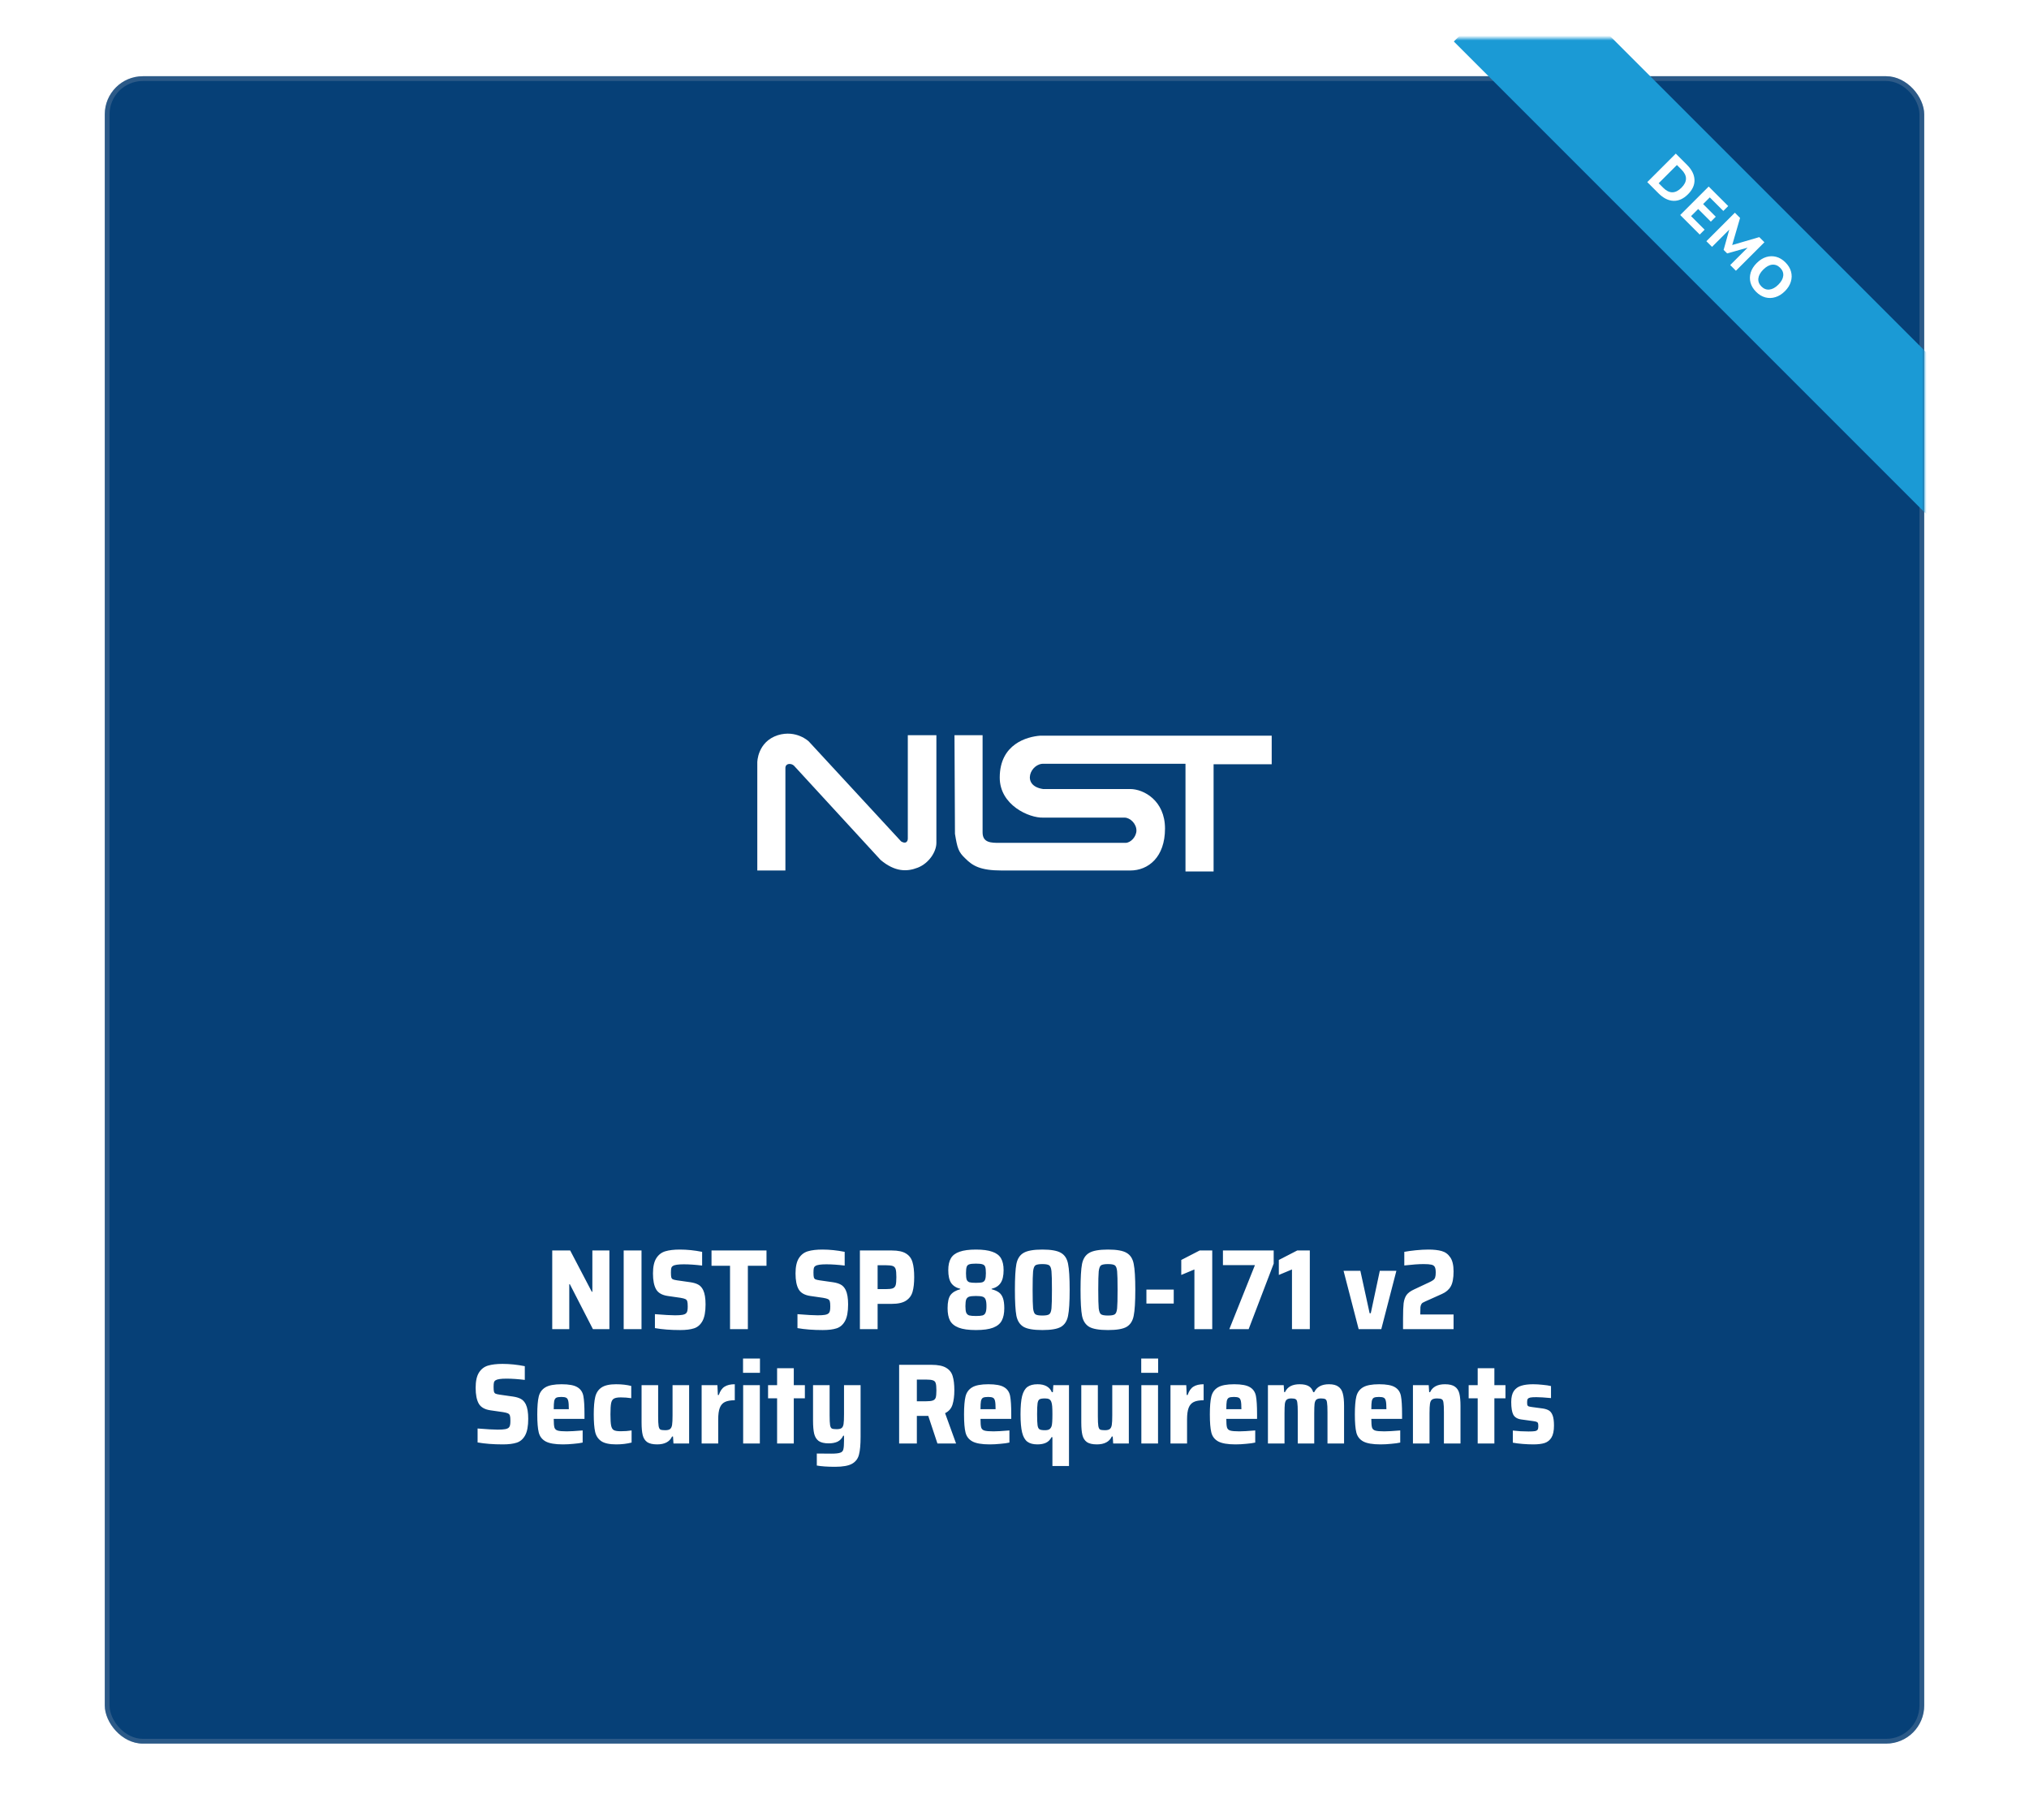
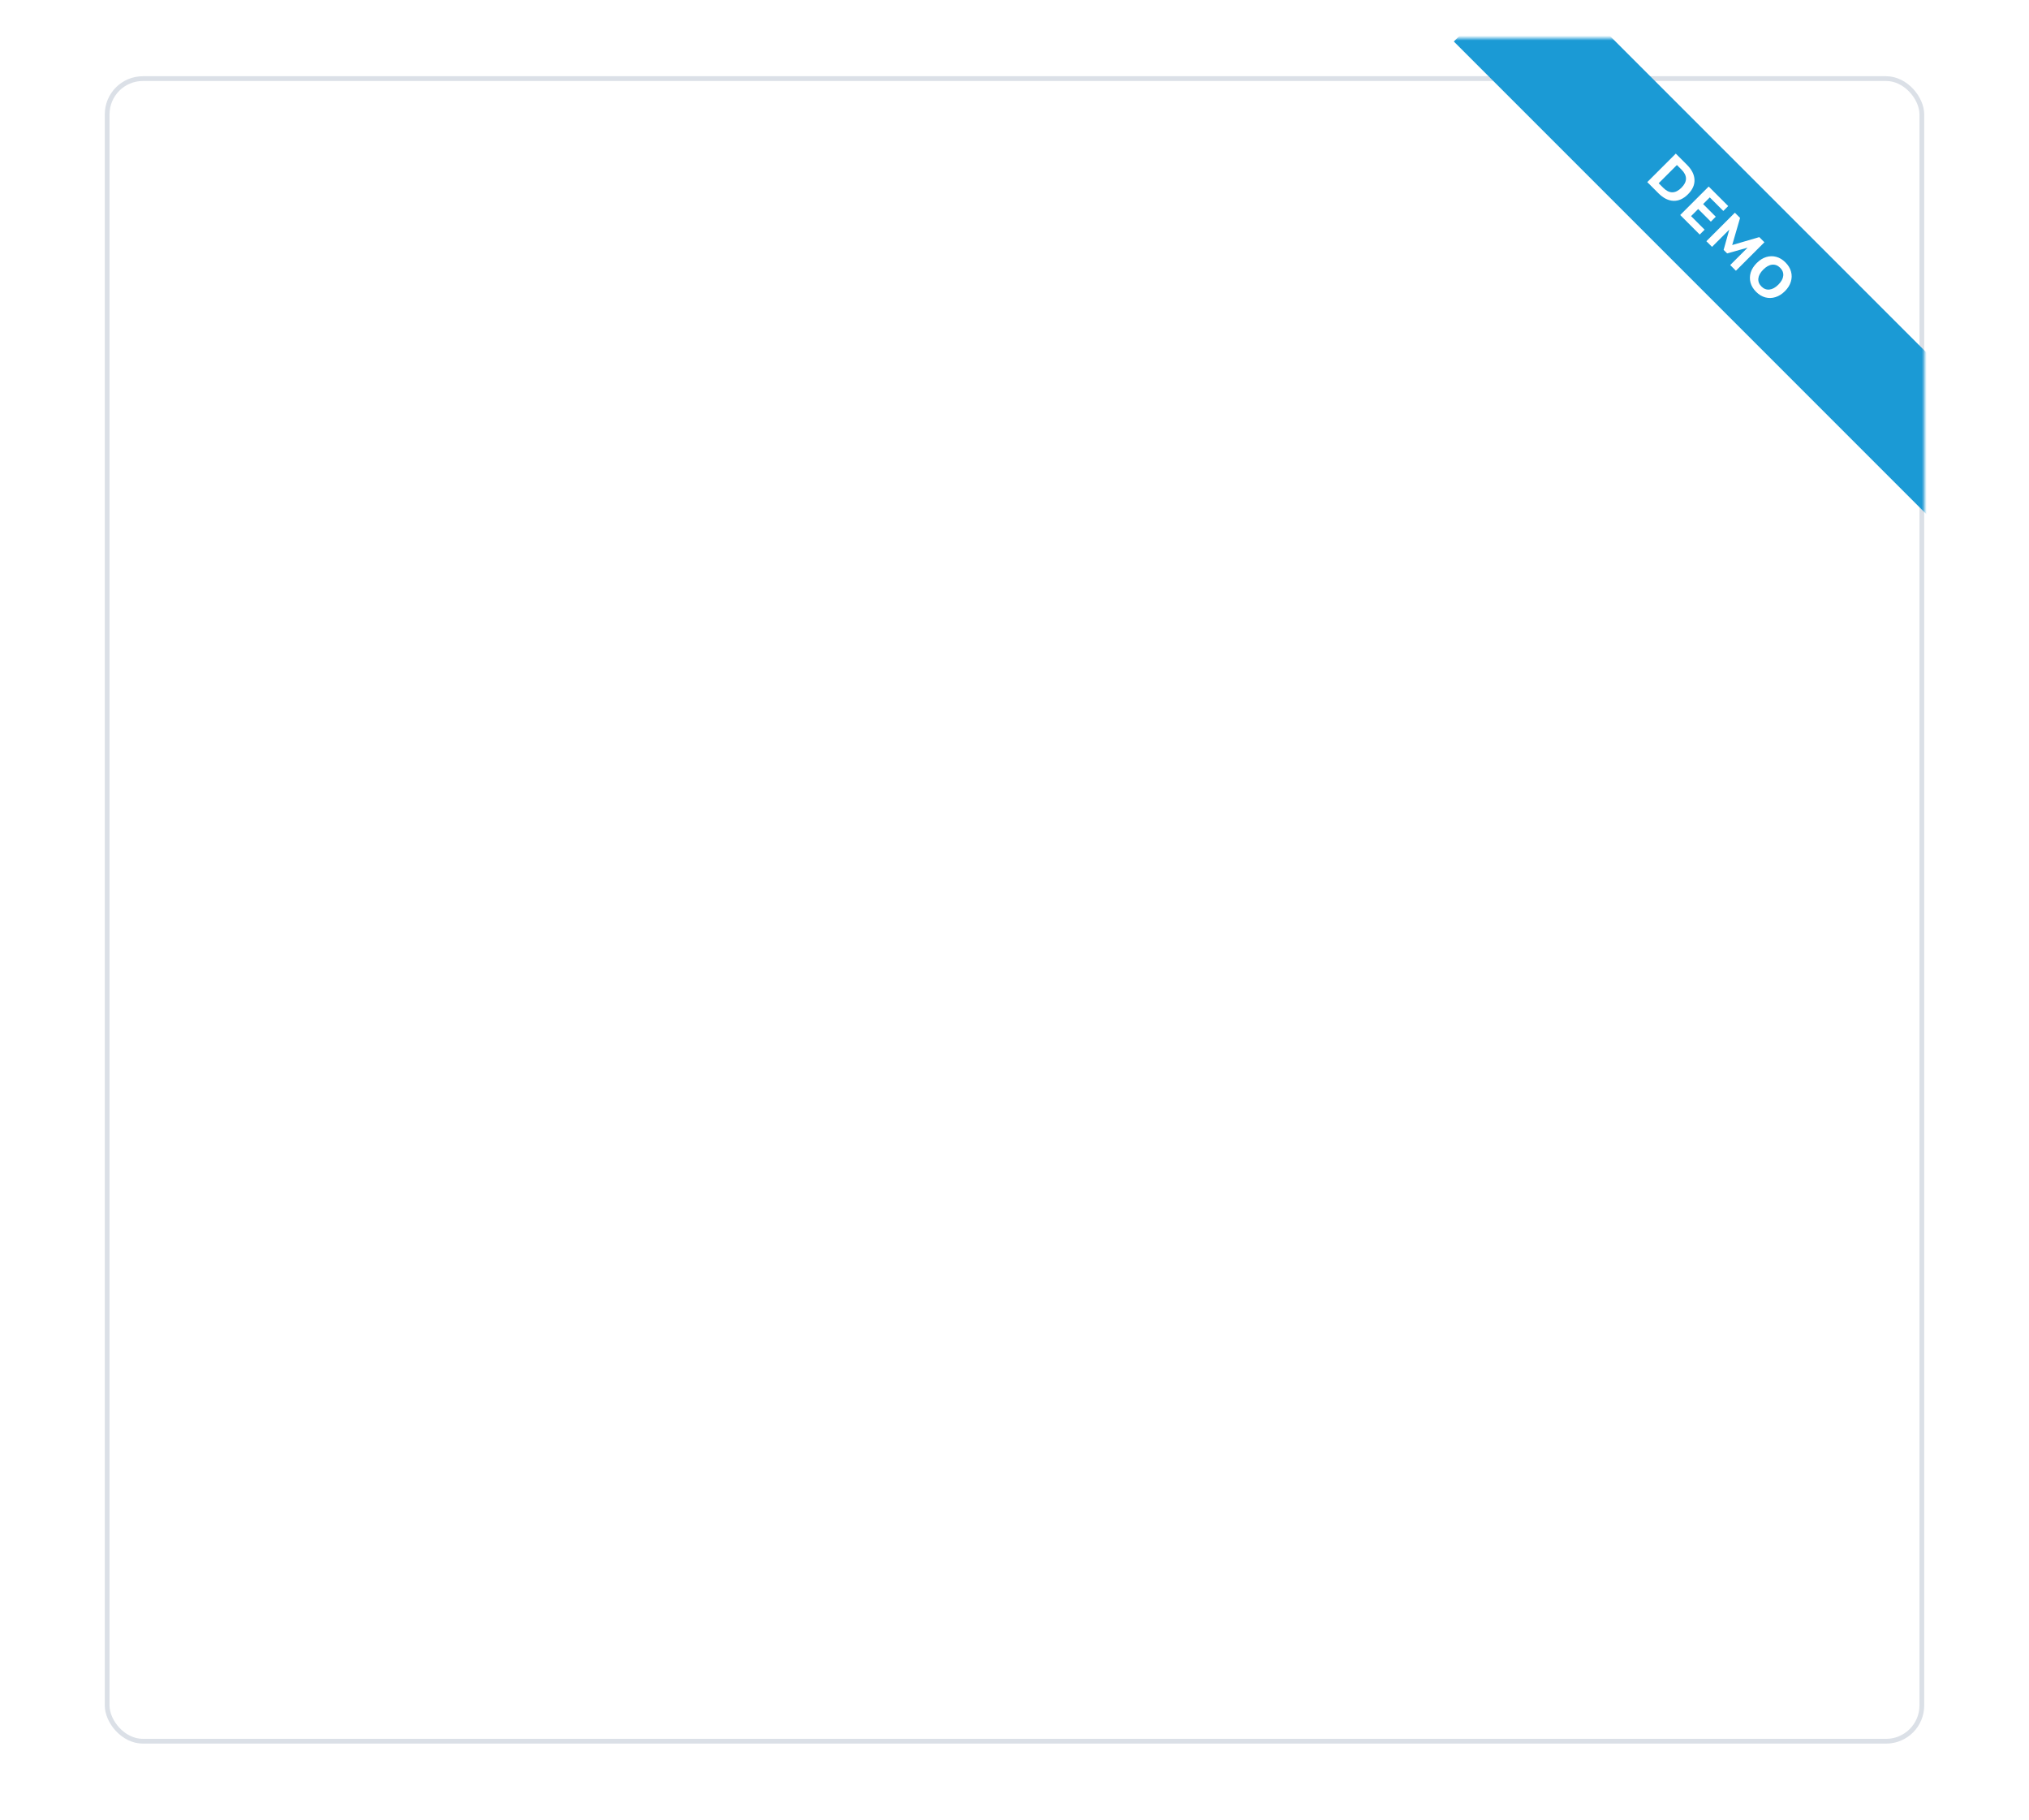
<svg xmlns="http://www.w3.org/2000/svg" width="426" height="382" viewBox="0 0 426 382" fill="none">
  <g filter="url(#filter0_d_381_3357)">
-     <rect x="22" y="8" width="382" height="350" rx="8" fill="#064077" />
    <rect x="22.5" y="8.5" width="381" height="349" rx="7.5" stroke="#8798AD" stroke-opacity="0.3" />
  </g>
  <mask id="mask0_381_3357" style="mask-type:alpha" maskUnits="userSpaceOnUse" x="22" y="8" width="382" height="350">
    <rect x="22" y="8" width="382" height="350" rx="8" fill="#1B2032" />
  </mask>
  <g mask="url(#mask0_381_3357)">
    <g filter="url(#filter1_i_381_3357)">
      <rect x="322.211" y="-9.26" width="141.666" height="24" transform="rotate(45 322.211 -9.26)" fill="#1B9AD5" />
    </g>
    <g filter="url(#filter2_d_381_3357)">
      <path d="M345.857 38.026L351.839 32.044L354.181 34.386C355.2 35.404 355.729 36.454 355.768 37.534C355.813 38.609 355.358 39.624 354.402 40.58C353.446 41.536 352.428 41.995 351.347 41.955C350.267 41.916 349.218 41.387 348.199 40.368L345.857 38.026ZM348.25 38.264L349.201 39.214C350.473 40.487 351.749 40.484 353.027 39.206C354.3 37.933 354.3 36.66 353.027 35.388L352.077 34.437L348.25 38.264ZM352.768 44.937L358.75 38.955L362.848 43.053L361.822 44.08L358.979 41.237L357.579 42.637L360.235 45.293L359.2 46.328L356.544 43.673L355.05 45.166L357.893 48.009L356.866 49.035L352.768 44.937ZM358.262 50.431L364.244 44.449L365.339 45.543L363.684 51.237L369.369 49.574L370.447 50.651L364.465 56.634L363.268 55.437L366.917 51.788L362.623 52.993L361.885 52.255L363.073 47.996L359.45 51.619L358.262 50.431ZM368.699 61.054C368.11 60.466 367.72 59.821 367.528 59.12C367.347 58.418 367.361 57.714 367.57 57.007C367.791 56.3 368.212 55.635 368.834 55.013C369.457 54.391 370.118 53.972 370.82 53.757C371.533 53.542 372.237 53.528 372.933 53.715C373.628 53.901 374.273 54.291 374.867 54.885C375.461 55.479 375.852 56.124 376.038 56.82C376.231 57.522 376.216 58.226 375.996 58.933C375.787 59.64 375.374 60.302 374.757 60.919C374.135 61.541 373.467 61.959 372.754 62.174C372.047 62.395 371.34 62.412 370.633 62.225C369.937 62.038 369.292 61.648 368.699 61.054ZM369.819 59.934C370.316 60.432 370.876 60.647 371.499 60.579C372.132 60.511 372.757 60.169 373.374 59.552C373.996 58.93 374.338 58.311 374.401 57.694C374.469 57.072 374.251 56.509 373.747 56.005C373.255 55.513 372.695 55.298 372.067 55.361C371.451 55.423 370.831 55.765 370.209 56.387C369.592 57.004 369.247 57.626 369.174 58.254C369.111 58.882 369.326 59.442 369.819 59.934Z" fill="white" />
    </g>
  </g>
  <path d="M124.489 279L119.641 269.568H119.521V279H115.945V262.488H119.713L124.249 271.152H124.369V262.488H127.945V279H124.489ZM130.946 279V262.488H134.69V279H130.946ZM142.808 279.192C140.808 279.192 139.04 279.056 137.504 278.784V275.856C139.488 276.016 140.896 276.096 141.728 276.096C142.384 276.096 142.896 276.064 143.264 276C143.632 275.936 143.896 275.824 144.056 275.664C144.2 275.52 144.288 275.344 144.32 275.136C144.368 274.928 144.392 274.632 144.392 274.248C144.392 273.736 144.36 273.376 144.296 273.168C144.232 272.944 144.096 272.784 143.888 272.688C143.696 272.592 143.36 272.504 142.88 272.424L140.216 272.04C139 271.864 138.176 271.392 137.744 270.624C137.312 269.856 137.096 268.752 137.096 267.312C137.096 265.92 137.328 264.856 137.792 264.12C138.256 263.384 138.888 262.896 139.688 262.656C140.488 262.416 141.504 262.296 142.736 262.296C144.256 262.296 145.816 262.456 147.416 262.776V265.656C145.976 265.48 144.696 265.392 143.576 265.392C142.392 265.392 141.632 265.504 141.296 265.728C141.104 265.84 140.984 266 140.936 266.208C140.888 266.4 140.864 266.704 140.864 267.12C140.864 267.584 140.888 267.912 140.936 268.104C140.984 268.296 141.088 268.44 141.248 268.536C141.424 268.616 141.72 268.688 142.136 268.752L144.992 269.16C145.632 269.256 146.16 269.416 146.576 269.64C147.008 269.864 147.36 270.248 147.632 270.792C147.968 271.496 148.136 272.504 148.136 273.816C148.136 275.352 147.92 276.512 147.488 277.296C147.056 278.08 146.464 278.592 145.712 278.832C144.976 279.072 144.008 279.192 142.808 279.192ZM153.274 279V265.704H149.386V262.488H160.93V265.704H157.018V279H153.274ZM172.737 279.192C170.737 279.192 168.969 279.056 167.433 278.784V275.856C169.417 276.016 170.825 276.096 171.657 276.096C172.313 276.096 172.825 276.064 173.193 276C173.561 275.936 173.825 275.824 173.985 275.664C174.129 275.52 174.217 275.344 174.249 275.136C174.297 274.928 174.321 274.632 174.321 274.248C174.321 273.736 174.289 273.376 174.225 273.168C174.161 272.944 174.025 272.784 173.817 272.688C173.625 272.592 173.289 272.504 172.809 272.424L170.145 272.04C168.929 271.864 168.105 271.392 167.673 270.624C167.241 269.856 167.025 268.752 167.025 267.312C167.025 265.92 167.257 264.856 167.721 264.12C168.185 263.384 168.817 262.896 169.617 262.656C170.417 262.416 171.433 262.296 172.665 262.296C174.185 262.296 175.745 262.456 177.345 262.776V265.656C175.905 265.48 174.625 265.392 173.505 265.392C172.321 265.392 171.561 265.504 171.225 265.728C171.033 265.84 170.913 266 170.865 266.208C170.817 266.4 170.793 266.704 170.793 267.12C170.793 267.584 170.817 267.912 170.865 268.104C170.913 268.296 171.017 268.44 171.177 268.536C171.353 268.616 171.649 268.688 172.065 268.752L174.921 269.16C175.561 269.256 176.089 269.416 176.505 269.64C176.937 269.864 177.289 270.248 177.561 270.792C177.897 271.496 178.065 272.504 178.065 273.816C178.065 275.352 177.849 276.512 177.417 277.296C176.985 278.08 176.393 278.592 175.641 278.832C174.905 279.072 173.937 279.192 172.737 279.192ZM180.54 262.488H187.236C188.564 262.488 189.564 262.704 190.236 263.136C190.908 263.552 191.356 264.152 191.58 264.936C191.82 265.72 191.94 266.768 191.94 268.08C191.94 269.328 191.828 270.344 191.604 271.128C191.396 271.912 190.948 272.536 190.26 273C189.572 273.464 188.556 273.696 187.212 273.696H184.26V279H180.54V262.488ZM185.94 270.6C186.644 270.6 187.148 270.544 187.452 270.432C187.756 270.304 187.956 270.08 188.052 269.76C188.148 269.424 188.196 268.864 188.196 268.08C188.196 267.296 188.148 266.744 188.052 266.424C187.956 266.088 187.756 265.864 187.452 265.752C187.148 265.64 186.644 265.584 185.94 265.584H184.26V270.6H185.94ZM204.904 279.192C203.352 279.192 202.144 279.024 201.28 278.688C200.416 278.352 199.808 277.856 199.456 277.2C199.12 276.544 198.952 275.68 198.952 274.608C198.952 273.312 199.16 272.384 199.576 271.824C200.008 271.264 200.688 270.864 201.616 270.624V270.528C200.752 270.32 200.112 269.912 199.696 269.304C199.296 268.696 199.096 267.8 199.096 266.616C199.096 265.576 199.28 264.744 199.648 264.12C200.016 263.496 200.624 263.04 201.472 262.752C202.32 262.448 203.464 262.296 204.904 262.296C206.344 262.296 207.488 262.448 208.336 262.752C209.184 263.04 209.792 263.496 210.16 264.12C210.528 264.744 210.712 265.576 210.712 266.616C210.712 267.8 210.504 268.696 210.088 269.304C209.688 269.912 209.056 270.32 208.192 270.528V270.624C208.816 270.784 209.32 271 209.704 271.272C210.088 271.544 210.376 271.944 210.568 272.472C210.76 273 210.856 273.712 210.856 274.608C210.856 275.68 210.68 276.544 210.328 277.2C209.992 277.856 209.392 278.352 208.528 278.688C207.664 279.024 206.456 279.192 204.904 279.192ZM204.904 269.28C205.528 269.28 205.976 269.24 206.248 269.16C206.536 269.064 206.728 268.88 206.824 268.608C206.936 268.32 206.992 267.872 206.992 267.264C206.992 266.64 206.944 266.192 206.848 265.92C206.752 265.648 206.56 265.472 206.272 265.392C206 265.296 205.544 265.248 204.904 265.248C204.264 265.248 203.8 265.296 203.512 265.392C203.24 265.472 203.056 265.648 202.96 265.92C202.864 266.192 202.816 266.64 202.816 267.264C202.816 267.872 202.864 268.32 202.96 268.608C203.072 268.88 203.264 269.064 203.536 269.16C203.824 269.24 204.28 269.28 204.904 269.28ZM204.904 276.24C205.544 276.24 206.008 276.2 206.296 276.12C206.6 276.024 206.808 275.832 206.92 275.544C207.048 275.256 207.112 274.8 207.112 274.176C207.112 273.52 207.048 273.048 206.92 272.76C206.808 272.472 206.6 272.28 206.296 272.184C206.008 272.088 205.544 272.04 204.904 272.04C204.264 272.04 203.792 272.088 203.488 272.184C203.2 272.28 202.992 272.472 202.864 272.76C202.752 273.048 202.696 273.52 202.696 274.176C202.696 274.8 202.752 275.256 202.864 275.544C202.992 275.832 203.2 276.024 203.488 276.12C203.792 276.2 204.264 276.24 204.904 276.24ZM218.845 279.192C217.005 279.192 215.693 278.968 214.909 278.52C214.125 278.056 213.621 277.28 213.397 276.192C213.189 275.088 213.085 273.272 213.085 270.744C213.085 268.216 213.189 266.408 213.397 265.32C213.621 264.216 214.125 263.44 214.909 262.992C215.693 262.528 217.005 262.296 218.845 262.296C220.685 262.296 221.989 262.528 222.757 262.992C223.541 263.44 224.037 264.208 224.245 265.296C224.469 266.384 224.581 268.2 224.581 270.744C224.581 273.288 224.469 275.104 224.245 276.192C224.037 277.28 223.541 278.056 222.757 278.52C221.989 278.968 220.685 279.192 218.845 279.192ZM218.845 276.144C219.565 276.144 220.045 276.056 220.285 275.88C220.541 275.704 220.701 275.288 220.765 274.632C220.829 273.976 220.861 272.68 220.861 270.744C220.861 268.808 220.829 267.512 220.765 266.856C220.701 266.2 220.541 265.784 220.285 265.608C220.045 265.432 219.565 265.344 218.845 265.344C218.125 265.344 217.637 265.432 217.381 265.608C217.141 265.784 216.981 266.208 216.901 266.88C216.837 267.536 216.805 268.824 216.805 270.744C216.805 272.664 216.837 273.96 216.901 274.632C216.981 275.288 217.141 275.704 217.381 275.88C217.637 276.056 218.125 276.144 218.845 276.144ZM232.626 279.192C230.786 279.192 229.474 278.968 228.69 278.52C227.906 278.056 227.402 277.28 227.178 276.192C226.97 275.088 226.866 273.272 226.866 270.744C226.866 268.216 226.97 266.408 227.178 265.32C227.402 264.216 227.906 263.44 228.69 262.992C229.474 262.528 230.786 262.296 232.626 262.296C234.466 262.296 235.77 262.528 236.538 262.992C237.322 263.44 237.818 264.208 238.026 265.296C238.25 266.384 238.362 268.2 238.362 270.744C238.362 273.288 238.25 275.104 238.026 276.192C237.818 277.28 237.322 278.056 236.538 278.52C235.77 278.968 234.466 279.192 232.626 279.192ZM232.626 276.144C233.346 276.144 233.826 276.056 234.066 275.88C234.322 275.704 234.482 275.288 234.546 274.632C234.61 273.976 234.642 272.68 234.642 270.744C234.642 268.808 234.61 267.512 234.546 266.856C234.482 266.2 234.322 265.784 234.066 265.608C233.826 265.432 233.346 265.344 232.626 265.344C231.906 265.344 231.418 265.432 231.162 265.608C230.922 265.784 230.762 266.208 230.682 266.88C230.618 267.536 230.586 268.824 230.586 270.744C230.586 272.664 230.618 273.96 230.682 274.632C230.762 275.288 230.922 275.704 231.162 275.88C231.418 276.056 231.906 276.144 232.626 276.144ZM240.696 273.624V270.696H246.432V273.624H240.696ZM250.773 279V266.472L248.013 267.624V264.48L251.877 262.488H254.517V279H250.773ZM258.106 279L263.482 265.56H256.762V262.488H267.418V265.248L262.162 279H258.106ZM271.258 279V266.472L268.498 267.624V264.48L272.362 262.488H275.002V279H271.258ZM285.257 279L282.089 266.76H285.617L287.561 275.664H287.801L289.697 266.76H293.177L290.009 279H285.257ZM298.201 275.928H305.185V279H294.577V276.792C294.577 275.336 294.617 274.264 294.697 273.576C294.793 272.872 294.993 272.296 295.297 271.848C295.617 271.4 296.145 271.008 296.881 270.672L299.329 269.52L300.049 269.184C300.465 268.992 300.761 268.824 300.937 268.68C301.129 268.536 301.257 268.352 301.321 268.128C301.401 267.888 301.441 267.552 301.441 267.12C301.441 266.56 301.369 266.16 301.225 265.92C301.081 265.68 300.841 265.528 300.505 265.464C300.169 265.384 299.625 265.344 298.873 265.344C297.881 265.344 296.537 265.44 294.841 265.632V262.776C295.513 262.648 296.321 262.536 297.265 262.44C298.225 262.344 299.105 262.296 299.905 262.296C301.025 262.296 301.953 262.4 302.689 262.608C303.441 262.816 304.041 263.256 304.489 263.928C304.953 264.584 305.185 265.568 305.185 266.88C305.185 268.304 304.985 269.36 304.585 270.048C304.201 270.72 303.593 271.24 302.761 271.608L299.233 273.192C299.009 273.288 298.833 273.376 298.705 273.456C298.577 273.536 298.481 273.64 298.417 273.768C298.321 273.928 298.257 274.136 298.225 274.392C298.209 274.632 298.201 275 298.201 275.496V275.928ZM105.577 303.192C103.577 303.192 101.809 303.056 100.273 302.784V299.856C102.257 300.016 103.665 300.096 104.497 300.096C105.153 300.096 105.665 300.064 106.033 300C106.401 299.936 106.665 299.824 106.825 299.664C106.969 299.52 107.057 299.344 107.089 299.136C107.137 298.928 107.161 298.632 107.161 298.248C107.161 297.736 107.129 297.376 107.065 297.168C107.001 296.944 106.865 296.784 106.657 296.688C106.465 296.592 106.129 296.504 105.649 296.424L102.985 296.04C101.769 295.864 100.945 295.392 100.513 294.624C100.081 293.856 99.865 292.752 99.865 291.312C99.865 289.92 100.097 288.856 100.561 288.12C101.025 287.384 101.657 286.896 102.457 286.656C103.257 286.416 104.273 286.296 105.505 286.296C107.025 286.296 108.585 286.456 110.185 286.776V289.656C108.745 289.48 107.465 289.392 106.345 289.392C105.161 289.392 104.401 289.504 104.065 289.728C103.873 289.84 103.753 290 103.705 290.208C103.657 290.4 103.633 290.704 103.633 291.12C103.633 291.584 103.657 291.912 103.705 292.104C103.753 292.296 103.857 292.44 104.017 292.536C104.193 292.616 104.489 292.688 104.905 292.752L107.761 293.16C108.401 293.256 108.929 293.416 109.345 293.64C109.777 293.864 110.129 294.248 110.401 294.792C110.737 295.496 110.905 296.504 110.905 297.816C110.905 299.352 110.689 300.512 110.257 301.296C109.825 302.08 109.233 302.592 108.481 302.832C107.745 303.072 106.777 303.192 105.577 303.192ZM122.716 297.84H116.26C116.26 298.704 116.308 299.304 116.404 299.64C116.5 299.96 116.724 300.176 117.076 300.288C117.444 300.4 118.084 300.456 118.996 300.456C119.684 300.456 120.796 300.392 122.332 300.264V302.808C121.852 302.92 121.22 303.008 120.436 303.072C119.668 303.152 118.916 303.192 118.18 303.192C116.532 303.192 115.324 302.984 114.556 302.568C113.804 302.152 113.324 301.528 113.116 300.696C112.908 299.864 112.804 298.6 112.804 296.904C112.804 295.24 112.908 293.984 113.116 293.136C113.324 292.288 113.788 291.648 114.508 291.216C115.228 290.784 116.364 290.568 117.916 290.568C119.452 290.568 120.556 290.776 121.228 291.192C121.9 291.592 122.316 292.2 122.476 293.016C122.636 293.832 122.716 295.128 122.716 296.904V297.84ZM117.868 293.232C117.372 293.232 117.012 293.288 116.788 293.4C116.58 293.512 116.436 293.744 116.356 294.096C116.292 294.432 116.26 295 116.26 295.8H119.428C119.428 294.984 119.388 294.408 119.308 294.072C119.228 293.72 119.084 293.496 118.876 293.4C118.668 293.288 118.332 293.232 117.868 293.232ZM132.607 302.808C131.615 303.064 130.535 303.192 129.367 303.192C127.959 303.192 126.919 302.968 126.247 302.52C125.575 302.056 125.143 301.4 124.951 300.552C124.759 299.688 124.663 298.464 124.663 296.88C124.663 295.312 124.767 294.096 124.975 293.232C125.183 292.368 125.615 291.712 126.271 291.264C126.943 290.8 127.967 290.568 129.343 290.568C130.543 290.568 131.607 290.688 132.535 290.928V293.496C131.815 293.384 131.079 293.328 130.327 293.328C129.655 293.328 129.175 293.416 128.887 293.592C128.599 293.752 128.407 294.064 128.311 294.528C128.215 294.992 128.167 295.776 128.167 296.88C128.167 298 128.215 298.792 128.311 299.256C128.407 299.72 128.591 300.032 128.863 300.192C129.151 300.352 129.639 300.432 130.327 300.432C131.159 300.432 131.919 300.376 132.607 300.264V302.808ZM141.302 301.536H141.11C140.598 302.64 139.55 303.192 137.966 303.192C137.054 303.192 136.358 303.032 135.878 302.712C135.414 302.376 135.102 301.888 134.942 301.248C134.782 300.608 134.702 299.728 134.702 298.608V290.76H138.182V297.312C138.182 298.272 138.214 298.944 138.278 299.328C138.342 299.712 138.462 299.96 138.638 300.072C138.83 300.168 139.166 300.216 139.646 300.216C140.126 300.216 140.47 300.136 140.678 299.976C140.902 299.8 141.046 299.504 141.11 299.088C141.174 298.672 141.206 298.008 141.206 297.096V290.76H144.686V303H141.398L141.302 301.536ZM147.312 290.76H150.624L150.72 292.824H150.912C151.2 291.976 151.608 291.392 152.136 291.072C152.664 290.736 153.376 290.568 154.272 290.568V293.928C153.392 293.928 152.704 294.048 152.208 294.288C151.712 294.528 151.352 294.936 151.128 295.512C150.904 296.088 150.792 296.896 150.792 297.936V303H147.312V290.76ZM156.006 288.168V285.168H159.558V288.168H156.006ZM156.03 303V290.76H159.534V303H156.03ZM163.156 303V293.52H161.26V290.76H163.156V287.208H166.66V290.76H168.988V293.52H166.66V303H163.156ZM175.334 307.896C173.75 307.896 172.47 307.808 171.494 307.632V305.112C172.278 305.128 173.286 305.136 174.518 305.136C175.414 305.136 176.038 305.072 176.39 304.944C176.758 304.832 176.982 304.6 177.062 304.248C177.158 303.896 177.206 303.272 177.206 302.376V301.368H177.038C176.766 301.944 176.374 302.36 175.862 302.616C175.35 302.856 174.726 302.976 173.99 302.976C173.062 302.976 172.358 302.808 171.878 302.472C171.414 302.12 171.102 301.616 170.942 300.96C170.782 300.288 170.702 299.368 170.702 298.2V290.76H174.182V297.12C174.182 298.08 174.214 298.752 174.278 299.136C174.342 299.504 174.462 299.744 174.638 299.856C174.83 299.952 175.166 300 175.646 300C176.142 300 176.494 299.92 176.702 299.76C176.91 299.6 177.046 299.32 177.11 298.92C177.174 298.504 177.206 297.832 177.206 296.904V290.76H180.686V301.584C180.686 303.232 180.574 304.48 180.35 305.328C180.142 306.176 179.662 306.816 178.91 307.248C178.158 307.68 176.966 307.896 175.334 307.896ZM196.818 303L194.898 297.216H192.498V303H188.778V286.488H195.57C196.93 286.488 197.954 286.696 198.642 287.112C199.33 287.512 199.786 288.088 200.01 288.84C200.25 289.592 200.37 290.592 200.37 291.84C200.37 293.008 200.242 294.008 199.986 294.84C199.73 295.656 199.21 296.256 198.426 296.64L200.73 303H196.818ZM194.37 294.144C195.074 294.144 195.57 294.088 195.858 293.976C196.162 293.864 196.362 293.664 196.458 293.376C196.554 293.072 196.602 292.568 196.602 291.864C196.602 291.144 196.554 290.64 196.458 290.352C196.378 290.048 196.186 289.848 195.882 289.752C195.594 289.64 195.098 289.584 194.394 289.584H192.498V294.144H194.37ZM212.317 297.84H205.861C205.861 298.704 205.909 299.304 206.005 299.64C206.101 299.96 206.325 300.176 206.677 300.288C207.045 300.4 207.685 300.456 208.597 300.456C209.285 300.456 210.397 300.392 211.933 300.264V302.808C211.453 302.92 210.821 303.008 210.037 303.072C209.269 303.152 208.517 303.192 207.781 303.192C206.133 303.192 204.925 302.984 204.157 302.568C203.405 302.152 202.925 301.528 202.717 300.696C202.509 299.864 202.405 298.6 202.405 296.904C202.405 295.24 202.509 293.984 202.717 293.136C202.925 292.288 203.389 291.648 204.109 291.216C204.829 290.784 205.965 290.568 207.517 290.568C209.053 290.568 210.157 290.776 210.829 291.192C211.501 291.592 211.917 292.2 212.077 293.016C212.237 293.832 212.317 295.128 212.317 296.904V297.84ZM207.469 293.232C206.973 293.232 206.613 293.288 206.389 293.4C206.181 293.512 206.037 293.744 205.957 294.096C205.893 294.432 205.861 295 205.861 295.8H209.029C209.029 294.984 208.989 294.408 208.909 294.072C208.829 293.72 208.685 293.496 208.477 293.4C208.269 293.288 207.933 293.232 207.469 293.232ZM220.961 301.68H220.769C220.481 302.24 220.089 302.632 219.593 302.856C219.113 303.08 218.513 303.192 217.793 303.192C216.897 303.192 216.193 303 215.681 302.616C215.185 302.232 214.825 301.592 214.601 300.696C214.377 299.784 214.265 298.512 214.265 296.88C214.265 295.216 214.377 293.936 214.601 293.04C214.841 292.128 215.217 291.488 215.729 291.12C216.241 290.752 216.945 290.568 217.841 290.568C219.361 290.568 220.361 291.12 220.841 292.224H221.057L221.153 290.76H224.441V307.728H220.961V301.68ZM219.377 300.216C219.793 300.216 220.105 300.152 220.313 300.024C220.521 299.896 220.681 299.672 220.793 299.352C220.905 299.016 220.961 298.192 220.961 296.88C220.961 296.16 220.945 295.6 220.913 295.2C220.881 294.8 220.817 294.48 220.721 294.24C220.609 293.968 220.449 293.784 220.241 293.688C220.049 293.592 219.761 293.544 219.377 293.544C218.833 293.544 218.457 293.608 218.249 293.736C218.041 293.864 217.905 294.144 217.841 294.576C217.777 295.008 217.745 295.776 217.745 296.88C217.745 297.984 217.777 298.752 217.841 299.184C217.905 299.616 218.041 299.896 218.249 300.024C218.457 300.152 218.833 300.216 219.377 300.216ZM233.622 301.536H233.43C232.918 302.64 231.87 303.192 230.286 303.192C229.374 303.192 228.678 303.032 228.198 302.712C227.734 302.376 227.422 301.888 227.262 301.248C227.102 300.608 227.022 299.728 227.022 298.608V290.76H230.502V297.312C230.502 298.272 230.534 298.944 230.598 299.328C230.662 299.712 230.782 299.96 230.958 300.072C231.15 300.168 231.486 300.216 231.966 300.216C232.446 300.216 232.79 300.136 232.998 299.976C233.222 299.8 233.366 299.504 233.43 299.088C233.494 298.672 233.526 298.008 233.526 297.096V290.76H237.006V303H233.718L233.622 301.536ZM239.608 288.168V285.168H243.16V288.168H239.608ZM239.632 303V290.76H243.136V303H239.632ZM245.749 290.76H249.061L249.157 292.824H249.349C249.637 291.976 250.045 291.392 250.573 291.072C251.101 290.736 251.813 290.568 252.709 290.568V293.928C251.829 293.928 251.141 294.048 250.645 294.288C250.149 294.528 249.789 294.936 249.565 295.512C249.341 296.088 249.229 296.896 249.229 297.936V303H245.749V290.76ZM263.927 297.84H257.471C257.471 298.704 257.519 299.304 257.615 299.64C257.711 299.96 257.935 300.176 258.287 300.288C258.655 300.4 259.295 300.456 260.207 300.456C260.895 300.456 262.007 300.392 263.543 300.264V302.808C263.063 302.92 262.431 303.008 261.647 303.072C260.879 303.152 260.127 303.192 259.391 303.192C257.743 303.192 256.535 302.984 255.767 302.568C255.015 302.152 254.535 301.528 254.327 300.696C254.119 299.864 254.015 298.6 254.015 296.904C254.015 295.24 254.119 293.984 254.327 293.136C254.535 292.288 254.999 291.648 255.719 291.216C256.439 290.784 257.575 290.568 259.127 290.568C260.663 290.568 261.767 290.776 262.439 291.192C263.111 291.592 263.527 292.2 263.687 293.016C263.847 293.832 263.927 295.128 263.927 296.904V297.84ZM259.079 293.232C258.583 293.232 258.223 293.288 257.999 293.4C257.791 293.512 257.647 293.744 257.567 294.096C257.503 294.432 257.471 295 257.471 295.8H260.639C260.639 294.984 260.599 294.408 260.519 294.072C260.439 293.72 260.295 293.496 260.087 293.4C259.879 293.288 259.543 293.232 259.079 293.232ZM278.714 296.448C278.714 295.488 278.682 294.816 278.618 294.432C278.57 294.048 278.458 293.808 278.282 293.712C278.106 293.6 277.802 293.544 277.37 293.544C276.922 293.544 276.594 293.624 276.386 293.784C276.194 293.944 276.066 294.232 276.002 294.648C275.954 295.064 275.93 295.736 275.93 296.664V303H272.474V296.448C272.474 295.488 272.442 294.816 272.378 294.432C272.33 294.048 272.218 293.808 272.042 293.712C271.866 293.6 271.562 293.544 271.13 293.544C270.682 293.544 270.354 293.632 270.146 293.808C269.954 293.968 269.826 294.256 269.762 294.672C269.714 295.072 269.69 295.736 269.69 296.664V303H266.21V290.76H269.522L269.618 292.224H269.786C270.074 291.632 270.474 291.208 270.986 290.952C271.498 290.696 272.122 290.568 272.858 290.568C273.69 290.568 274.33 290.704 274.778 290.976C275.226 291.232 275.538 291.648 275.714 292.224H275.93C276.474 291.12 277.506 290.568 279.026 290.568C279.89 290.568 280.546 290.736 280.994 291.072C281.458 291.392 281.77 291.872 281.93 292.512C282.106 293.152 282.194 294.016 282.194 295.104V303H278.714V296.448ZM294.372 297.84H287.916C287.916 298.704 287.964 299.304 288.06 299.64C288.156 299.96 288.38 300.176 288.732 300.288C289.1 300.4 289.74 300.456 290.652 300.456C291.34 300.456 292.452 300.392 293.988 300.264V302.808C293.508 302.92 292.876 303.008 292.092 303.072C291.324 303.152 290.572 303.192 289.836 303.192C288.188 303.192 286.98 302.984 286.212 302.568C285.46 302.152 284.98 301.528 284.772 300.696C284.564 299.864 284.46 298.6 284.46 296.904C284.46 295.24 284.564 293.984 284.772 293.136C284.98 292.288 285.444 291.648 286.164 291.216C286.884 290.784 288.02 290.568 289.572 290.568C291.108 290.568 292.212 290.776 292.884 291.192C293.556 291.592 293.972 292.2 294.132 293.016C294.292 293.832 294.372 295.128 294.372 296.904V297.84ZM289.524 293.232C289.028 293.232 288.668 293.288 288.444 293.4C288.236 293.512 288.092 293.744 288.012 294.096C287.948 294.432 287.916 295 287.916 295.8H291.084C291.084 294.984 291.044 294.408 290.964 294.072C290.884 293.72 290.74 293.496 290.532 293.4C290.324 293.288 289.988 293.232 289.524 293.232ZM303.159 296.448C303.159 295.472 303.127 294.8 303.063 294.432C303.015 294.048 302.895 293.808 302.703 293.712C302.527 293.6 302.199 293.544 301.719 293.544C301.223 293.544 300.863 293.632 300.639 293.808C300.431 293.968 300.295 294.256 300.231 294.672C300.167 295.072 300.135 295.736 300.135 296.664V303H296.655V290.76H299.967L300.063 292.224H300.255C300.767 291.12 301.807 290.568 303.375 290.568C304.303 290.568 304.999 290.736 305.463 291.072C305.927 291.392 306.239 291.872 306.399 292.512C306.559 293.152 306.639 294.032 306.639 295.152V303H303.159V296.448ZM310.249 303V293.52H308.353V290.76H310.249V287.208H313.753V290.76H316.081V293.52H313.753V303H310.249ZM321.923 303.192C321.235 303.192 320.491 303.16 319.691 303.096C318.891 303.032 318.203 302.944 317.627 302.832V300.288C318.683 300.416 319.787 300.48 320.939 300.48C321.563 300.48 322.011 300.456 322.283 300.408C322.571 300.344 322.755 300.24 322.835 300.096C322.931 299.952 322.979 299.72 322.979 299.4C322.979 299.08 322.955 298.856 322.907 298.728C322.859 298.6 322.763 298.512 322.619 298.464C322.475 298.4 322.219 298.344 321.851 298.296L319.403 297.96C318.587 297.848 318.027 297.512 317.723 296.952C317.435 296.392 317.291 295.504 317.291 294.288C317.291 293.296 317.475 292.528 317.843 291.984C318.227 291.44 318.747 291.072 319.403 290.88C320.059 290.672 320.883 290.568 321.875 290.568C322.515 290.568 323.195 290.608 323.915 290.688C324.635 290.752 325.211 290.84 325.643 290.952V293.472C324.299 293.344 323.275 293.28 322.571 293.28C322.011 293.28 321.595 293.304 321.323 293.352C321.067 293.4 320.883 293.496 320.771 293.64C320.675 293.768 320.627 293.984 320.627 294.288C320.627 294.592 320.643 294.808 320.675 294.936C320.723 295.048 320.803 295.136 320.915 295.2C321.043 295.248 321.267 295.296 321.587 295.344L323.915 295.656C324.443 295.736 324.867 295.872 325.187 296.064C325.523 296.256 325.787 296.6 325.979 297.096C326.171 297.592 326.267 298.312 326.267 299.256C326.267 300.344 326.091 301.176 325.739 301.752C325.403 302.312 324.923 302.696 324.299 302.904C323.691 303.096 322.899 303.192 321.923 303.192Z" fill="white" />
  <g clip-path="url(#clip0_381_3357)">
    <path d="M164.9 182.726H159V160.026C159 160.026 159 155.726 163.3 154.326C167.2 153.126 169.8 155.626 169.8 155.626L189.2 176.626C190.2 177.226 190.6 176.626 190.6 176.026V154.326H196.6V176.926C196.6 178.826 195 181.226 192.7 182.126C190.4 183.026 187.9 183.026 184.9 180.526L166.7 160.726C166.2 160.226 165 160.126 164.9 161.126V182.726Z" fill="white" />
    <path d="M200.4 154.326H206.3V174.726C206.3 176.926 208.1 176.926 209.9 176.926H236.3C237.4 176.926 238.6 175.626 238.6 174.326C238.6 172.926 237.3 171.626 236.1 171.626H219C216.1 171.726 209.9 169.026 209.9 163.226C209.9 156.126 215.7 154.626 218.4 154.426H267V160.426H254.8V182.926H248.9V160.326H219.2C216.4 160.126 214.3 164.926 219 165.626H237.3C240.1 165.626 244.6 168.026 244.6 173.926C244.6 179.926 241.1 182.726 237.3 182.726H210.3C205.8 182.726 204.2 181.726 202.7 180.226C201.2 178.826 201 178.026 200.5 175.026L200.4 154.326Z" fill="white" />
  </g>
  <defs>
    <filter id="filter0_d_381_3357" x="6" y="0" width="414" height="382" filterUnits="userSpaceOnUse" color-interpolation-filters="sRGB">
      <feFlood flood-opacity="0" result="BackgroundImageFix" />
      <feColorMatrix in="SourceAlpha" type="matrix" values="0 0 0 0 0 0 0 0 0 0 0 0 0 0 0 0 0 0 127 0" result="hardAlpha" />
      <feOffset dy="8" />
      <feGaussianBlur stdDeviation="8" />
      <feComposite in2="hardAlpha" operator="out" />
      <feColorMatrix type="matrix" values="0 0 0 0 0 0 0 0 0 0 0 0 0 0 0 0 0 0 0.16 0" />
      <feBlend mode="normal" in2="BackgroundImageFix" result="effect1_dropShadow_381_3357" />
      <feBlend mode="normal" in="SourceGraphic" in2="effect1_dropShadow_381_3357" result="shape" />
    </filter>
    <filter id="filter1_i_381_3357" x="305.24" y="-9.26" width="117.143" height="117.143" filterUnits="userSpaceOnUse" color-interpolation-filters="sRGB">
      <feFlood flood-opacity="0" result="BackgroundImageFix" />
      <feBlend mode="normal" in="SourceGraphic" in2="BackgroundImageFix" result="shape" />
      <feColorMatrix in="SourceAlpha" type="matrix" values="0 0 0 0 0 0 0 0 0 0 0 0 0 0 0 0 0 0 127 0" result="hardAlpha" />
      <feOffset dy="1" />
      <feComposite in2="hardAlpha" operator="arithmetic" k2="-1" k3="1" />
      <feColorMatrix type="matrix" values="0 0 0 0 1 0 0 0 0 1 0 0 0 0 1 0 0 0 0.29 0" />
      <feBlend mode="normal" in2="shape" result="effect1_innerShadow_381_3357" />
    </filter>
    <filter id="filter2_d_381_3357" x="345.764" y="31.951" width="32.065" height="32.265" filterUnits="userSpaceOnUse" color-interpolation-filters="sRGB">
      <feFlood flood-opacity="0" result="BackgroundImageFix" />
      <feColorMatrix in="SourceAlpha" type="matrix" values="0 0 0 0 0 0 0 0 0 0 0 0 0 0 0 0 0 0 127 0" result="hardAlpha" />
      <feOffset dy="0.2" />
      <feComposite in2="hardAlpha" operator="out" />
      <feColorMatrix type="matrix" values="0 0 0 0 0 0 0 0 0 0 0 0 0 0 0 0 0 0 0.25 0" />
      <feBlend mode="normal" in2="BackgroundImageFix" result="effect1_dropShadow_381_3357" />
      <feBlend mode="normal" in="SourceGraphic" in2="effect1_dropShadow_381_3357" result="shape" />
    </filter>
    <clipPath id="clip0_381_3357">
      <rect width="108" height="29" fill="white" transform="translate(159 154)" />
    </clipPath>
  </defs>
</svg>